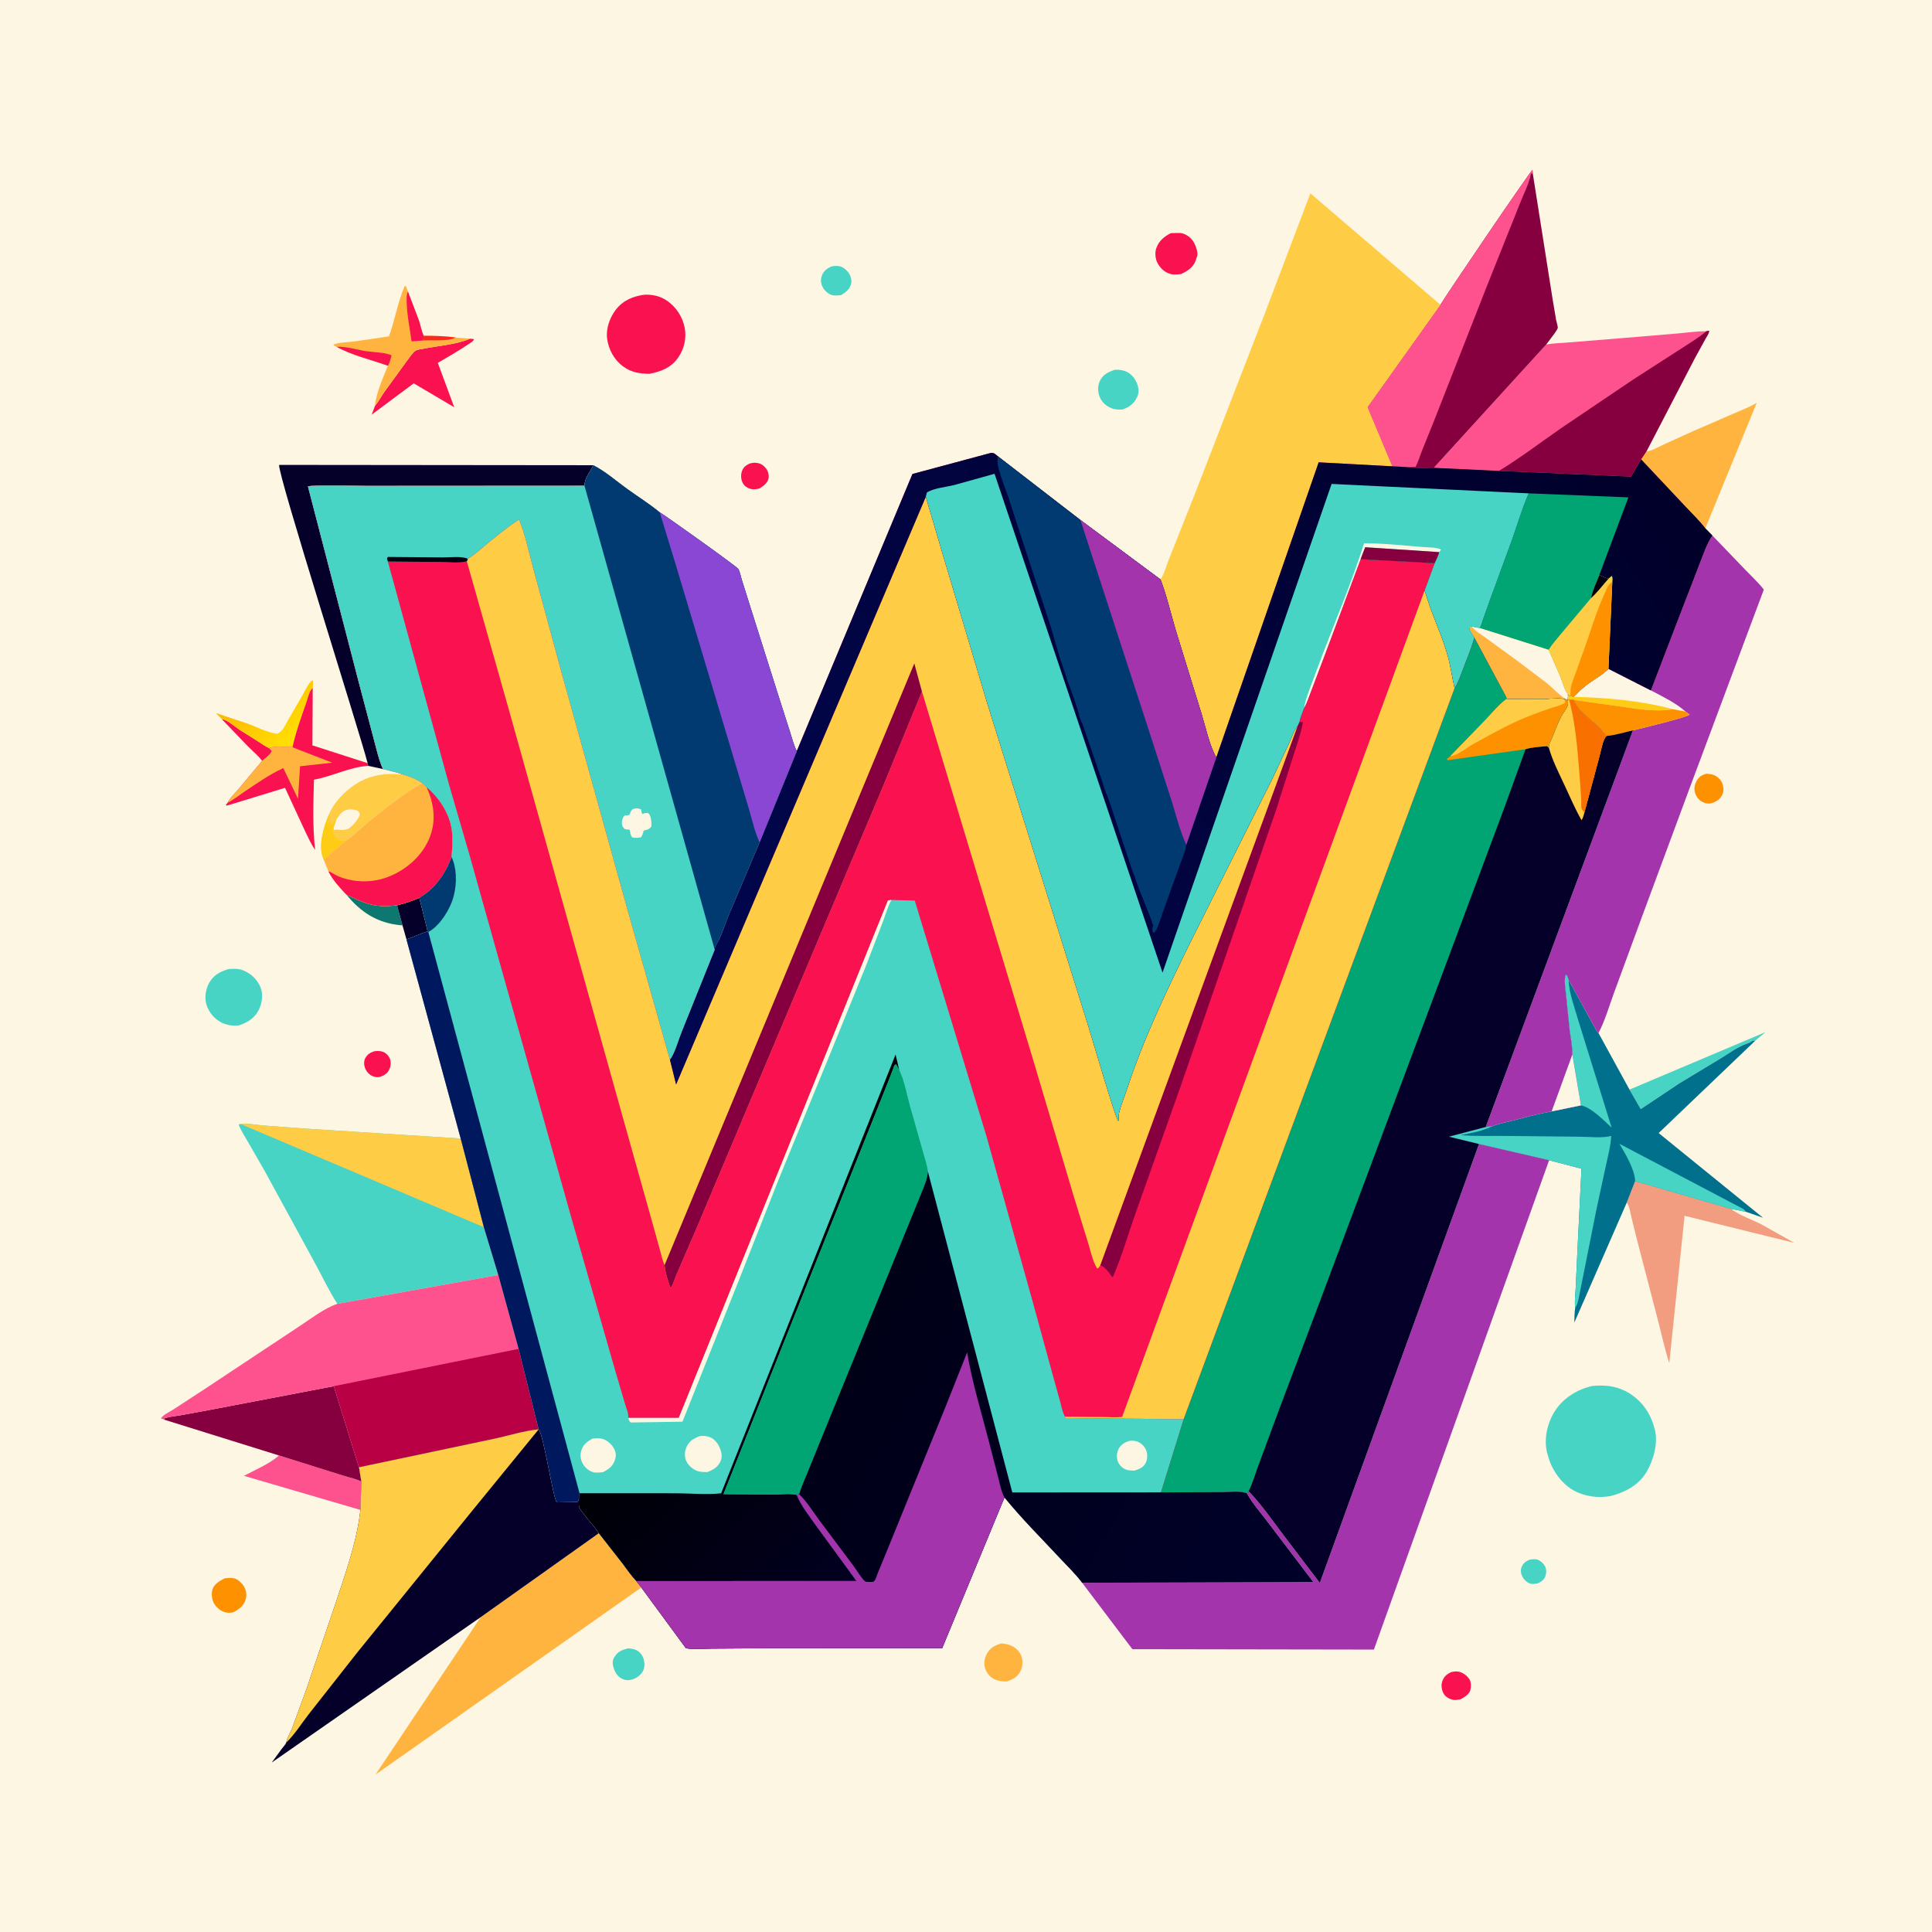
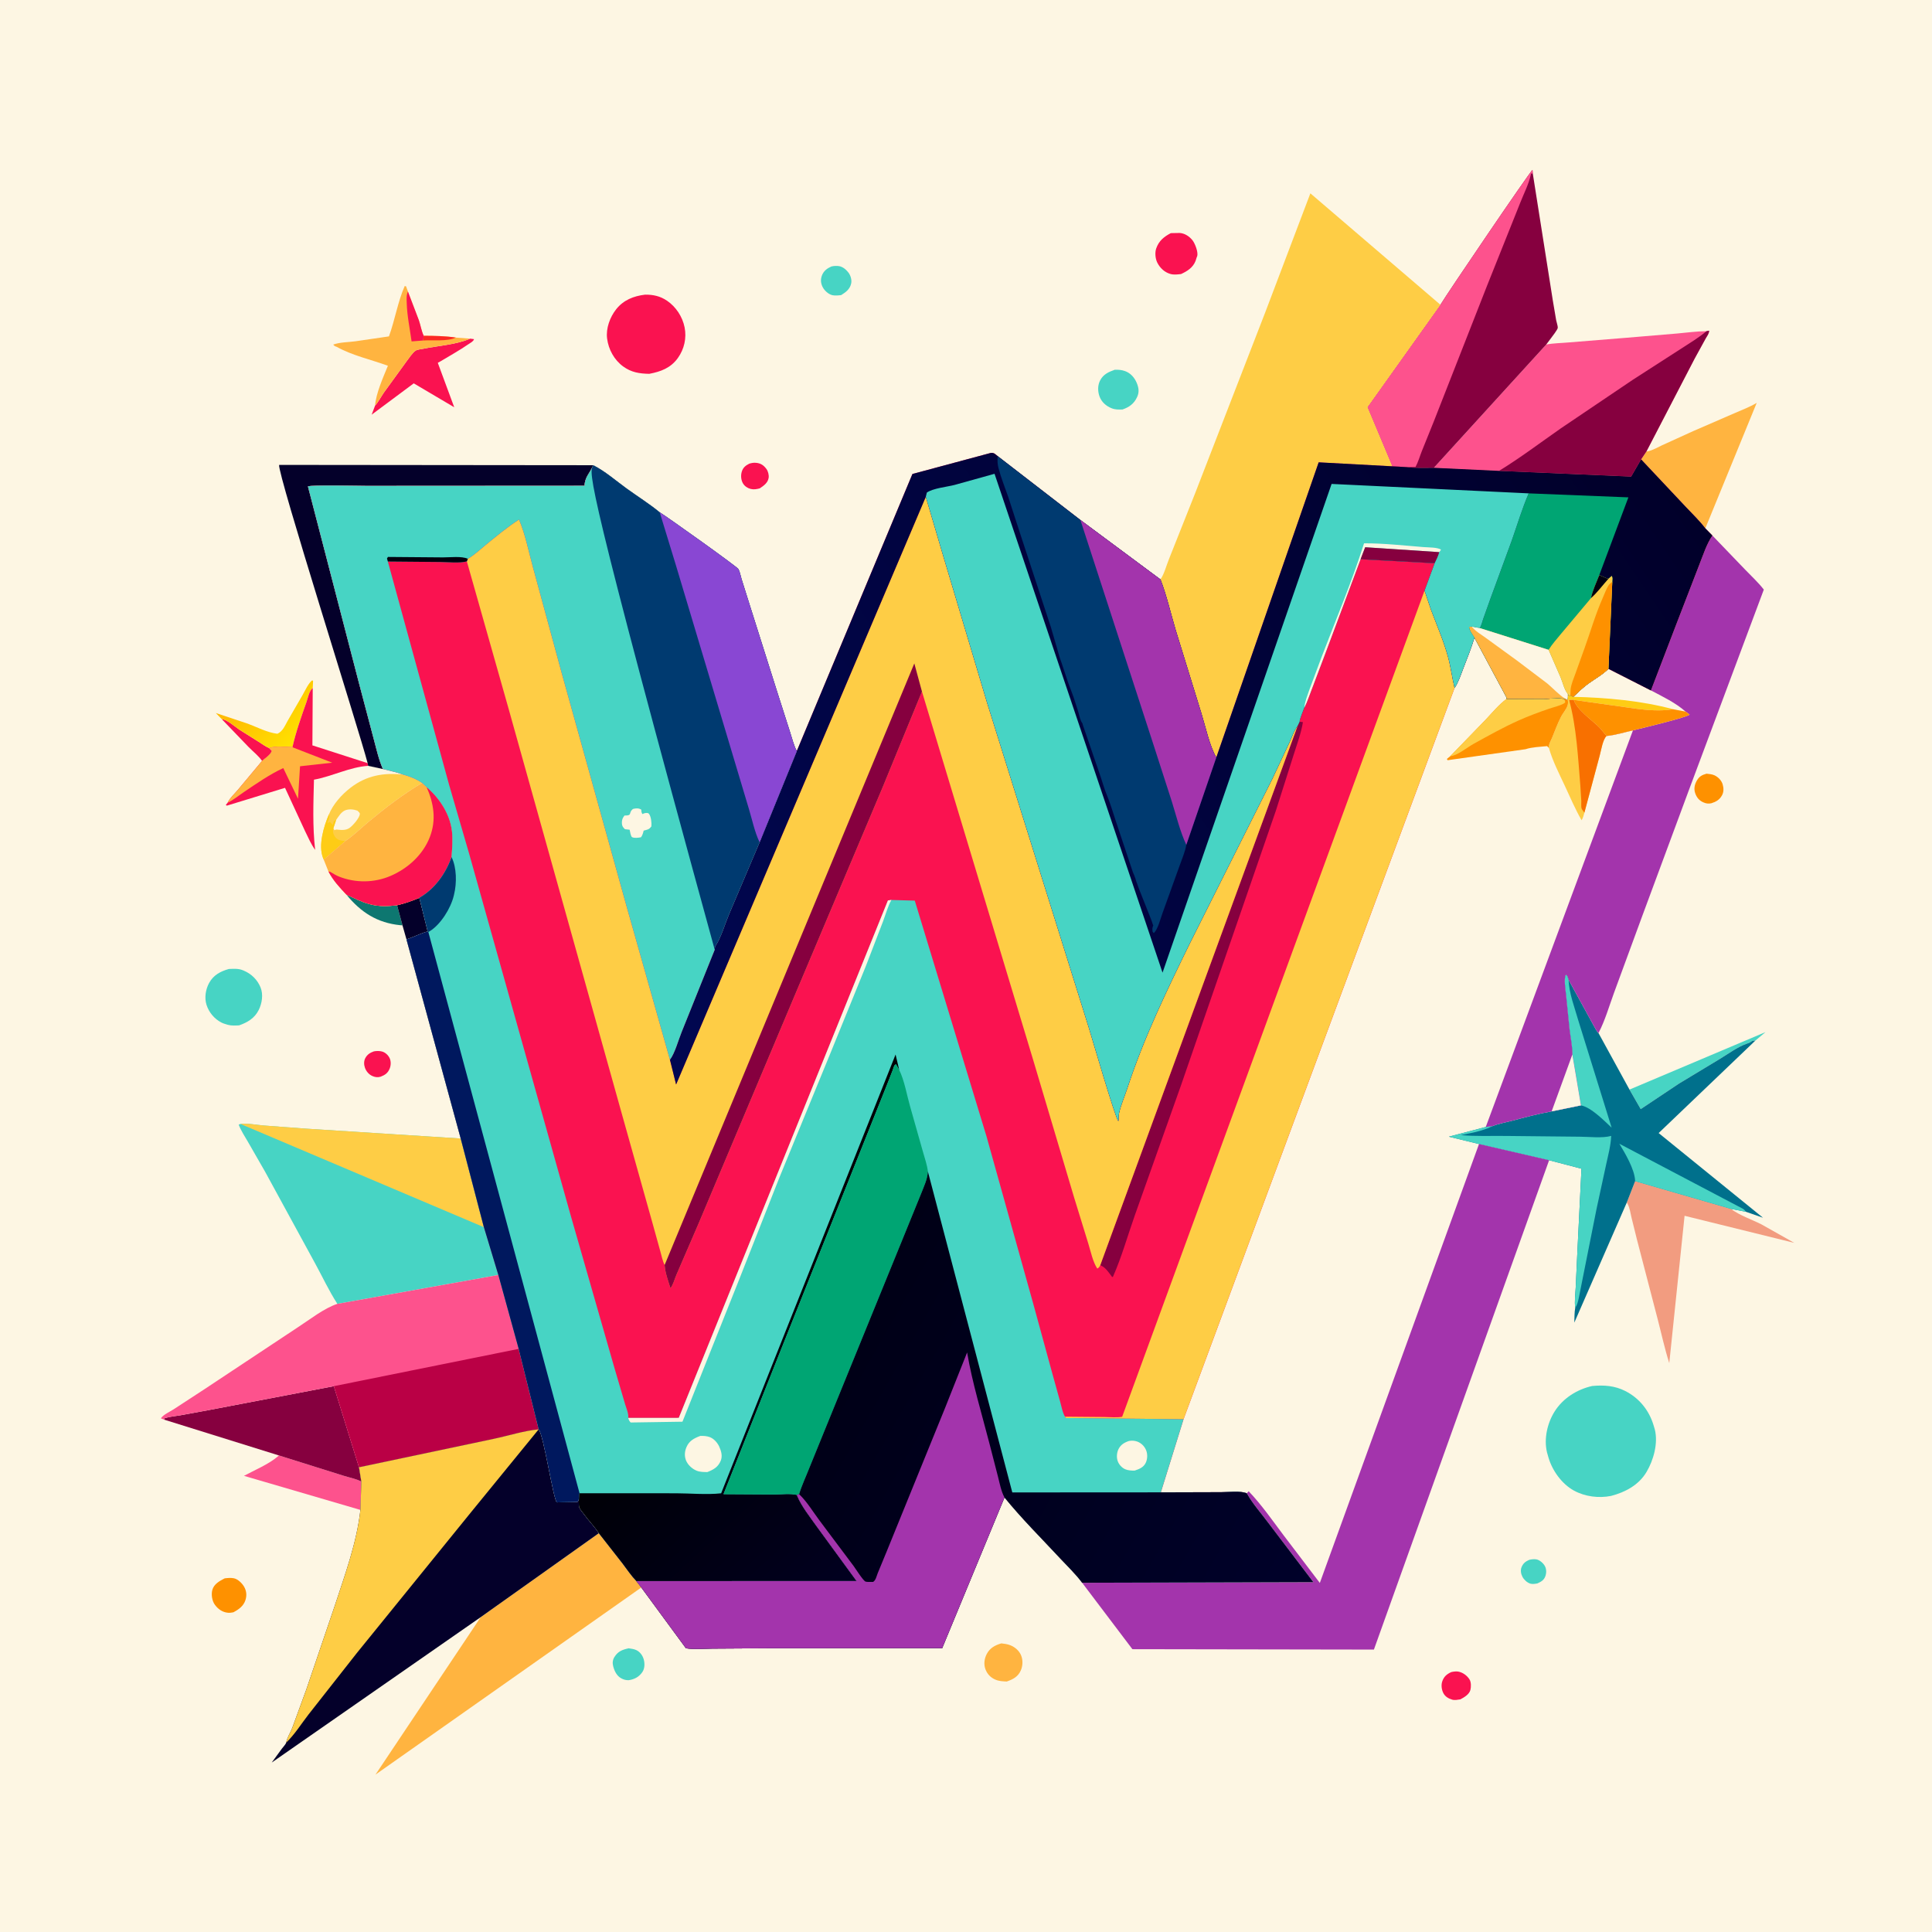
<svg xmlns="http://www.w3.org/2000/svg" version="1.1" style="display: block;" viewBox="0 0 2048 2048" width="1024" height="1024">
  <defs>
    <linearGradient id="Gradient1" gradientUnits="userSpaceOnUse" x1="275.983" y1="735.273" x2="315.704" y2="782.524">
      <stop class="stop0" offset="0" stop-opacity="1" stop-color="rgb(255,188,1)" />
      <stop class="stop1" offset="1" stop-opacity="1" stop-color="rgb(255,225,1)" />
    </linearGradient>
    <linearGradient id="Gradient2" gradientUnits="userSpaceOnUse" x1="1691.37" y1="390.227" x2="674.838" y2="1078.18">
      <stop class="stop0" offset="0" stop-opacity="1" stop-color="rgb(1,0,42)" />
      <stop class="stop1" offset="1" stop-opacity="1" stop-color="rgb(1,7,81)" />
    </linearGradient>
    <linearGradient id="Gradient3" gradientUnits="userSpaceOnUse" x1="670.143" y1="1534.02" x2="846.738" y2="1725.02">
      <stop class="stop0" offset="0" stop-opacity="1" stop-color="rgb(0,0,6)" />
      <stop class="stop1" offset="1" stop-opacity="1" stop-color="rgb(1,0,32)" />
    </linearGradient>
    <linearGradient id="Gradient4" gradientUnits="userSpaceOnUse" x1="883.847" y1="1424.38" x2="1371.76" y2="1703.41">
      <stop class="stop0" offset="0" stop-opacity="1" stop-color="rgb(0,0,22)" />
      <stop class="stop1" offset="1" stop-opacity="1" stop-color="rgb(0,1,42)" />
    </linearGradient>
  </defs>
  <path transform="translate(0,0)" fill="rgb(253,246,227)" d="M -0 -0 L 2048 0 L 2048 2048 L -0 2048 L -0 -0 z" />
  <path transform="translate(0,0)" fill="rgb(250,18,80)" d="M 235.097 762.33 C 240.254 762.487 249.081 770.265 253.543 773.338 L 274.174 786.329 C 277.721 788.501 281.463 791.398 285.288 792.985 L 288.059 796 C 286.965 800.021 280.992 803.773 277.795 806.583 C 274.14 801.257 268.334 796.752 263.763 792.128 L 235.097 762.33 z" />
  <path transform="translate(0,0)" fill="rgb(71,212,196)" d="M 1621.04 1653.5 C 1623.38 1652.92 1626.09 1652.6 1628.5 1652.98 C 1632.14 1653.57 1636.1 1657.11 1637.75 1660.32 C 1639.44 1663.59 1639.35 1667.85 1638.01 1671.23 C 1636.42 1675.24 1633.42 1676.8 1629.68 1678.5 C 1627.44 1678.94 1624.37 1679.39 1622.17 1678.71 C 1618.82 1677.69 1615.48 1674.55 1613.87 1671.5 C 1612.29 1668.52 1611.58 1664.69 1612.83 1661.48 C 1614.45 1657.29 1617.04 1655.25 1621.04 1653.5 z" />
  <path transform="translate(0,0)" fill="rgb(250,18,80)" d="M 396.304 1114.5 C 399.061 1113.97 402.252 1113.9 404.988 1114.65 C 408.41 1115.6 411.393 1118.38 412.95 1121.53 C 414.594 1124.85 414.464 1129.22 413.122 1132.63 C 411.213 1137.47 408.201 1139.53 403.5 1141.34 C 400.451 1142.25 397.858 1141.94 394.942 1140.72 C 391.095 1139.11 388.194 1135.71 386.829 1131.81 C 385.684 1128.53 385.604 1124.67 387.284 1121.57 C 389.33 1117.78 392.367 1115.88 396.304 1114.5 z" />
  <path transform="translate(0,0)" fill="rgb(250,18,80)" d="M 794.275 491.5 C 796.726 490.8 798.689 490.378 801.257 490.59 C 806.309 491.008 809.487 493.104 812.5 497.209 C 814.215 499.544 815.265 503.716 814.782 506.61 C 813.888 511.966 809.581 514.829 805.413 517.671 C 802.134 518.534 799.202 519.114 795.833 518.315 C 792.556 517.539 789.375 515.415 787.631 512.503 C 785.512 508.962 785.113 504.143 786.249 500.216 C 787.546 495.733 790.253 493.524 794.275 491.5 z" />
  <path transform="translate(0,0)" fill="rgb(13,119,112)" d="M 367.22 948.381 C 375.128 951.916 382.599 955.889 391 958.164 L 392.874 958.681 C 402.263 961.163 411.337 960.701 420.896 959.623 L 426.651 980.897 L 424.317 980.75 C 399.847 978.307 382.606 967.132 367.22 948.381 z" />
  <path transform="translate(0,0)" fill="rgb(250,18,80)" d="M 1538.34 1772.5 C 1540.51 1771.98 1543.39 1771.57 1545.6 1771.92 C 1550.51 1772.72 1555.17 1776.13 1557.77 1780.31 C 1559.53 1783.13 1559.49 1788.19 1558.7 1791.37 C 1557.49 1796.14 1552.07 1799.26 1548.06 1801.39 C 1545.39 1801.79 1542.06 1802.5 1539.43 1801.71 C 1535.57 1800.56 1532.13 1798.65 1530.14 1795 C 1528.18 1791.39 1527.5 1786.38 1528.81 1782.47 C 1530.54 1777.32 1533.54 1774.73 1538.34 1772.5 z" />
  <path transform="translate(0,0)" fill="rgb(254,145,0)" d="M 1809.01 820.15 C 1811.79 820.457 1814.86 820.682 1817.42 821.864 C 1821.26 823.638 1824.86 827.282 1826.07 831.388 C 1827.24 835.334 1827.39 839.49 1825.34 843.168 C 1822.74 847.849 1818.99 849.962 1814.04 851.5 C 1810.96 852.126 1808.61 851.825 1805.76 850.595 C 1801.2 848.624 1798.51 845.372 1796.94 840.692 C 1795.4 836.116 1796.31 831.711 1798.65 827.591 C 1801.21 823.071 1804.13 821.484 1809.01 820.15 z" />
  <path transform="translate(0,0)" fill="rgb(71,212,196)" d="M 881.243 282.5 C 883.923 281.857 886.757 281.673 889.5 282.12 C 893.469 282.767 897.181 285.977 899.5 289.11 C 901.688 292.066 903.074 296.687 902.309 300.338 C 901.015 306.512 896.756 309.663 891.691 312.808 C 888.857 313.174 885.323 313.525 882.5 312.946 C 878.398 312.104 874.059 308.129 872.158 304.528 C 869.954 300.354 869.643 296.164 871.374 291.763 C 873.197 287.132 876.857 284.452 881.243 282.5 z" />
  <path transform="translate(0,0)" fill="rgb(71,212,196)" d="M 666.37 1747.27 C 669.04 1747.63 671.958 1747.99 674.421 1749.13 C 678.405 1750.97 681.207 1754.84 682.384 1759 C 683.598 1763.3 683.508 1768.73 680.903 1772.5 C 677.337 1777.67 672.549 1780.12 666.5 1781.08 C 663.482 1781.15 660.918 1780.45 658.295 1778.96 C 653.716 1776.35 651.289 1771.28 650.009 1766.35 C 649.111 1762.89 649.36 1759.62 651.287 1756.54 C 655.109 1750.43 659.704 1748.73 666.37 1747.27 z" />
  <path transform="translate(0,0)" fill="rgb(4,0,42)" d="M 420.896 959.623 C 429.229 957.636 436.662 955.016 444.548 951.724 L 453.401 987.393 C 445.455 989.584 438.619 993.39 430.878 995.795 L 426.651 980.897 L 420.896 959.623 z" />
  <path transform="translate(0,0)" fill="rgb(254,145,0)" d="M 238.146 1673.13 C 241.32 1672.72 244.844 1672.4 248 1673.06 C 252.194 1673.94 256.514 1678.23 258.623 1681.77 C 261.316 1686.28 261.781 1691.2 260.172 1696.19 C 258.12 1702.56 252.975 1706.15 247.345 1709.11 C 245.415 1709.45 243.629 1709.76 241.663 1709.58 C 235.843 1709.07 231.151 1705.76 227.756 1701.09 C 224.774 1697 223.782 1690.35 225.051 1685.5 C 226.713 1679.15 232.78 1675.89 238.146 1673.13 z" />
  <path transform="translate(0,0)" fill="rgb(255,180,64)" d="M 1061.45 1742.05 C 1064.63 1742.41 1067.81 1742.79 1070.81 1743.96 C 1076.01 1745.98 1080.62 1749.96 1082.61 1755.27 C 1084.45 1760.16 1084.17 1766.12 1082.03 1770.87 C 1079.04 1777.51 1073.75 1780.19 1067.22 1782.47 C 1063.15 1782.31 1059.04 1782.14 1055.24 1780.52 C 1050.07 1778.3 1046.53 1774.64 1044.57 1769.37 C 1042.63 1764.14 1043.44 1758.13 1046.02 1753.25 C 1049.39 1746.87 1054.77 1744.01 1061.45 1742.05 z" />
  <path transform="translate(0,0)" fill="rgb(71,212,196)" d="M 1181.61 391.984 C 1185.52 391.799 1189.08 392.093 1192.79 393.445 C 1198.52 395.534 1202.7 400.408 1205 405.923 C 1207.16 411.097 1207.8 415.751 1205.36 420.953 C 1202.05 428.04 1197.12 431.559 1189.92 434.072 C 1185.69 434.179 1182.23 434.338 1178.25 432.727 C 1172.5 430.405 1167.67 426.167 1165.53 420.226 C 1163.54 414.686 1163.49 408.385 1166.26 403.099 C 1169.56 396.786 1175.22 394.237 1181.61 391.984 z" />
  <path transform="translate(0,0)" fill="url(#Gradient1)" d="M 235.097 762.33 L 228.754 755.81 L 262.5 767.069 C 272.819 770.891 282.969 776.451 294 777.84 C 299.718 775.366 302 769.27 304.971 764.027 L 320.87 736.55 C 323.541 731.855 326.786 724.457 331 721.083 L 331.872 722 L 331.51 729.41 C 327.898 731.918 326.39 739.892 324.842 744.283 C 319.253 760.142 313.727 775.586 310.007 792.04 C 302.324 791.837 292.446 790.25 285.288 792.985 C 281.463 791.398 277.721 788.501 274.174 786.329 L 253.543 773.338 C 249.081 770.265 240.254 762.487 235.097 762.33 z" />
  <path transform="translate(0,0)" fill="rgb(250,18,80)" d="M 1241.14 247.122 L 1250.5 246.95 C 1255.88 247.292 1260.85 250.584 1264.12 254.739 C 1266.73 258.058 1270.25 267.102 1269.14 271.384 L 1268.53 272.864 L 1267.34 276.612 C 1264.51 283.742 1258.66 287.385 1252.02 290.483 C 1248.22 290.927 1244.41 291.466 1240.67 290.407 C 1234.46 288.65 1229.65 284.103 1226.79 278.42 C 1224.68 274.252 1224.08 267.738 1225.66 263.272 C 1228.52 255.218 1233.86 250.924 1241.14 247.122 z" />
  <path transform="translate(0,0)" fill="rgb(71,212,196)" d="M 1727.32 1155 L 1871.49 1094.08 L 1860.73 1103.1 C 1858.49 1103.24 1857.92 1102.93 1856.09 1104.33 C 1854.62 1105.44 1853.42 1105.74 1851.7 1106.33 C 1842 1109.67 1831.84 1117.25 1823.04 1122.54 L 1780.04 1148.5 L 1739.24 1175.72 L 1727.32 1155 z" />
  <path transform="translate(0,0)" fill="rgb(250,18,80)" d="M 498.353 358.982 L 502.5 359.51 C 501.703 362.002 499.121 363.12 496.997 364.582 C 486.904 371.528 475.958 377.611 465.43 383.909 C 464.994 384.17 464.362 384.244 464.121 384.691 C 464.121 384.691 464.862 386.718 464.989 387.064 L 481.505 431.703 L 438.585 406.363 L 393.978 439.567 L 397.578 430.008 C 401.212 425.959 403.921 420.513 407.041 416.02 L 430.897 383.129 C 433.266 380.031 437.337 373.782 440.589 371.691 C 442.412 370.518 446.376 370.17 448.547 369.73 C 464.137 366.57 482.462 365.451 497.057 359.528 L 498.353 358.982 z" />
  <path transform="translate(0,0)" fill="rgb(71,212,196)" d="M 242.59 1027.16 C 247.529 1026.99 252.516 1026.55 257.207 1028.41 L 258.5 1028.96 C 266.569 1032.35 272.959 1038.67 276.243 1046.83 C 279.21 1054.2 277.773 1063.47 274.346 1070.45 C 269.989 1079.32 262.373 1083.83 253.417 1086.95 C 249.53 1087.09 245.497 1087.43 241.707 1086.39 L 240.5 1086.03 C 238.436 1085.44 236.413 1084.84 234.5 1083.83 C 227.154 1079.95 221.42 1073.1 218.913 1065.16 C 216.546 1057.66 217.959 1048.82 221.655 1042.02 C 226.231 1033.6 233.771 1029.63 242.59 1027.16 z" />
  <path transform="translate(0,0)" fill="rgb(253,82,141)" d="M 295.667 1542.83 L 363.561 1564.15 C 369.348 1566.05 378.029 1567.66 383.046 1570.61 L 382.057 1600.57 L 258.615 1564.44 C 269.736 1558.48 284.869 1552.12 294.342 1544.01 L 295.667 1542.83 z" />
  <path transform="translate(0,0)" fill="rgb(255,180,64)" d="M 356.824 367.605 C 354.747 366.97 354.608 366.795 353.23 365.264 C 360.848 362.624 368.767 362.862 376.664 361.795 L 412.297 356.585 C 418.604 339.315 421.666 319.812 429.005 303.191 L 430.448 303.535 L 432.433 309.094 L 444.012 339.5 C 445.843 344.738 446.766 351.068 449.176 355.956 C 460.433 356 472.064 356.155 483.21 357.859 L 498.353 358.982 L 497.057 359.528 C 482.462 365.451 464.137 366.57 448.547 369.73 C 446.376 370.17 442.412 370.518 440.589 371.691 C 437.337 373.782 433.266 380.031 430.897 383.129 L 407.041 416.02 C 403.921 420.513 401.212 425.959 397.578 430.008 C 398.612 416.722 406.182 400.014 411.192 387.724 C 393.318 381.139 373.518 376.938 356.824 367.605 z" />
  <path transform="translate(0,0)" fill="rgb(252,40,36)" d="M 449.176 355.956 C 460.433 356 472.064 356.155 483.21 357.859 C 474.294 362.16 458.641 360.247 448.508 360.951 L 449.176 355.956 z" />
-   <path transform="translate(0,0)" fill="rgb(250,18,80)" d="M 356.824 367.605 C 366.722 367.011 378.36 370.784 388.25 372.29 C 396.072 373.481 408.129 373.484 415.109 376.637 C 414.087 380.387 413.335 384.439 411.192 387.724 C 393.318 381.139 373.518 376.938 356.824 367.605 z" />
  <path transform="translate(0,0)" fill="rgb(250,18,80)" d="M 432.433 309.094 L 444.012 339.5 C 445.843 344.738 446.766 351.068 449.176 355.956 L 448.508 360.951 L 436.293 361.913 C 434.488 348.481 431.513 334.779 431.161 321.228 C 431.053 317.09 430.625 312.909 432.433 309.094 z" />
  <path transform="translate(0,0)" fill="rgb(254,205,69)" d="M 348.654 863.293 C 353.349 852.137 362.023 842.477 371.5 835.102 C 388.18 822.122 406.726 818.829 427.173 821.098 C 434.184 822.972 441.416 825.83 447.432 829.944 C 427.304 841.919 408.609 856.255 390.593 871.215 C 382.421 878.001 374.847 885.599 366.02 891.564 L 343.122 911.152 L 342.449 909.558 C 337.179 896.024 343.177 876.094 348.654 863.293 z" />
  <path transform="translate(0,0)" fill="rgb(253,246,227)" d="M 356.301 869.234 C 358.615 865.811 361.52 861.045 365.382 859.227 C 369.519 857.28 374.657 857.858 378.829 859.295 C 379.714 860.22 381.465 861.384 381.432 862.745 C 381.332 866.921 373.935 875.24 370.5 877.66 C 366.778 880.283 361.999 879.922 357.748 879.444 C 356.349 879.287 355.769 879.39 354.537 880.05 L 353.376 877.983 L 356.301 869.234 z" />
  <path transform="translate(0,0)" fill="rgb(254,204,21)" d="M 348.654 863.293 C 350.098 866.78 348.317 869.112 347 872.5 C 348.761 871.802 347.868 872.239 349.656 871.142 L 350.376 871.98 C 351.207 872.919 352.048 873.693 353 874.5 L 353.203 873.099 C 353.54 871.086 353.325 871.861 354.25 870.005 L 356.301 869.234 L 353.376 877.983 C 352.634 880.918 352.962 883.735 354.668 886.358 C 356.679 889.449 358.937 890.577 362.5 891.133 L 366.02 891.564 L 343.122 911.152 L 342.449 909.558 C 337.179 896.024 343.177 876.094 348.654 863.293 z" />
  <path transform="translate(0,0)" fill="rgb(250,18,80)" d="M 683.769 312.355 C 692.395 312.238 699.829 313.866 707.062 318.771 C 716.55 325.205 723.473 335.782 725.708 347.012 C 727.967 358.359 725.333 370.029 718.591 379.468 C 711.056 390.02 700.584 393.933 688.283 396.268 C 677.898 396.063 669.291 394.803 660.633 388.5 C 651.069 381.539 645.04 370.494 643.552 358.837 C 642.18 348.082 646.575 336.167 653.168 327.831 C 660.911 318.041 671.692 313.79 683.769 312.355 z" />
  <path transform="translate(0,0)" fill="rgb(250,18,80)" d="M 310.007 792.04 C 313.727 775.586 319.253 760.142 324.842 744.283 C 326.39 739.892 327.898 731.918 331.51 729.41 L 331.156 790.118 L 389.708 808.975 L 390.278 811.832 C 370.876 813.019 352.017 823.034 332.811 826.482 C 332.208 851.518 331.22 875.958 334.07 900.907 C 329.694 894.82 326.645 887.697 323.362 880.982 L 302.137 835.139 L 240.5 854.024 L 239.365 853.261 L 241.291 850.904 C 243.643 845.855 248.698 841.435 252.257 837.156 L 277.795 806.583 C 280.992 803.773 286.965 800.021 288.059 796 L 285.288 792.985 C 292.446 790.25 302.324 791.837 310.007 792.04 z" />
  <path transform="translate(0,0)" fill="rgb(255,180,64)" d="M 310.007 792.04 L 311.729 792.783 L 352.152 808.473 L 318.053 812.275 L 315.902 846.72 L 300.286 814.195 C 285.53 821.05 272.034 830.533 258.564 839.605 C 252.99 843.359 247.368 848.065 241.291 850.904 C 243.643 845.855 248.698 841.435 252.257 837.156 L 277.795 806.583 C 280.992 803.773 286.965 800.021 288.059 796 L 285.288 792.985 C 292.446 790.25 302.324 791.837 310.007 792.04 z" />
  <path transform="translate(0,0)" fill="rgb(255,180,64)" d="M 1745.25 478.588 L 1746.69 478.372 C 1751.7 477.51 1757.36 474.061 1762 471.944 L 1795 456.924 L 1839 437.849 C 1846.7 434.483 1854.97 431.371 1862.19 427.063 L 1807.71 560.059 C 1801.7 552.094 1793.92 544.699 1787.07 537.388 L 1739.65 486.954 L 1745.25 478.588 z" />
  <path transform="translate(0,0)" fill="rgb(242,156,128)" d="M 1733.3 1252.07 L 1834.85 1281.45 C 1844.21 1288.45 1856.53 1292.55 1867 1297.78 L 1902.09 1317.52 L 1785.72 1288.79 L 1769.5 1444.95 C 1764.68 1429.96 1761.35 1414.32 1757.38 1399.07 L 1735.43 1314.77 L 1729.41 1290.48 C 1728.35 1285.93 1727.62 1280.46 1725.41 1276.34 L 1724.48 1274.68 L 1733.3 1252.07 z" />
  <path transform="translate(0,0)" fill="rgb(134,0,63)" d="M 353.878 1469.41 L 380.567 1555.37 L 383.046 1570.61 C 378.029 1567.66 369.348 1566.05 363.561 1564.15 L 295.667 1542.83 L 173.923 1504.86 L 174.77 1503.27 C 180.122 1501.65 185.584 1501.25 191.071 1500.3 L 221.099 1494.79 L 353.878 1469.41 z" />
  <path transform="translate(0,0)" fill="rgb(71,212,196)" d="M 1687.78 1469.2 C 1700.08 1468.06 1711.64 1468.83 1722.81 1474.5 C 1737.68 1482.05 1748.08 1494.95 1752.87 1510.89 L 1753.35 1512.5 L 1754.21 1515.41 C 1757.8 1529.93 1752.85 1547.72 1745.4 1560.33 C 1737.2 1574.2 1722.89 1581.81 1707.8 1585.73 C 1694.67 1588.33 1680.2 1586.53 1668.41 1580.07 C 1655.51 1572.99 1645.43 1558.83 1641.38 1544.87 L 1640.86 1543 L 1639.87 1539.55 C 1636.43 1525.12 1640.21 1508.48 1648.05 1496.09 C 1656.95 1482.04 1671.78 1472.83 1687.78 1469.2 z" />
  <path transform="translate(0,0)" fill="rgb(255,180,64)" d="M 447.432 829.944 L 452.242 834.352 C 465.783 845.898 477.081 862.982 479.086 881 C 480.115 890.244 479.318 899.33 478.669 908.572 C 472.284 926.314 461.099 942.107 444.548 951.724 C 436.662 955.016 429.229 957.636 420.896 959.623 C 411.337 960.701 402.263 961.163 392.874 958.681 L 391 958.164 C 382.599 955.889 375.128 951.916 367.22 948.381 C 360.086 940.902 352.93 933.12 348.189 923.859 L 343.122 911.152 L 366.02 891.564 C 374.847 885.599 382.421 878.001 390.593 871.215 C 408.609 856.255 427.304 841.919 447.432 829.944 z" />
  <path transform="translate(0,0)" fill="rgb(250,18,80)" d="M 452.242 834.352 C 465.783 845.898 477.081 862.982 479.086 881 C 480.115 890.244 479.318 899.33 478.669 908.572 C 472.284 926.314 461.099 942.107 444.548 951.724 C 436.662 955.016 429.229 957.636 420.896 959.623 C 411.337 960.701 402.263 961.163 392.874 958.681 L 391 958.164 C 382.599 955.889 375.128 951.916 367.22 948.381 C 360.086 940.902 352.93 933.12 348.189 923.859 C 350.199 924.143 349.503 923.836 351.144 924.823 C 353.897 926.48 356.43 928.043 359.436 929.236 C 376.844 936.143 396.77 935.912 414.005 928.507 C 432.316 920.641 448.222 906.26 455.564 887.497 C 462.703 869.253 459.855 851.698 452.242 834.352 z" />
  <path transform="translate(0,0)" fill="rgb(4,0,42)" d="M 389.708 808.975 C 381.008 775.299 293.876 501.508 295.884 492.815 L 628.837 493.15 L 628.311 494.344 C 624.79 502.042 620.092 505.683 619.575 514.916 L 388.297 515.049 C 381.132 515.053 329.455 513.832 326.442 515.644 L 380.597 724.348 L 396.193 783.419 C 399.033 793.845 401.489 805.378 405.912 815.215 L 390.278 811.832 L 389.708 808.975 z" />
  <path transform="translate(0,0)" fill="rgb(255,180,64)" d="M 634.776 1625.27 L 659.778 1657.21 C 664.518 1663.47 669.109 1670.36 674.548 1676.01 L 679.814 1682.81 L 398.034 1881.15 L 509.58 1714.24 L 634.776 1625.27 z" />
  <path transform="translate(0,0)" fill="rgb(0,112,140)" d="M 1666.75 1117.86 C 1666.91 1109.36 1664.85 1099.77 1663.81 1091.29 L 1660.02 1054.04 C 1659.53 1049.12 1657.44 1036.79 1660 1033.15 C 1661.89 1034.41 1662.09 1036.63 1662.81 1038.74 L 1688.92 1086.36 C 1690.06 1088.24 1692.82 1093.94 1694.47 1095.06 L 1727.32 1155 L 1739.24 1175.72 L 1780.04 1148.5 L 1823.04 1122.54 C 1831.84 1117.25 1842 1109.67 1851.7 1106.33 C 1853.42 1105.74 1854.62 1105.44 1856.09 1104.33 C 1857.92 1102.93 1858.49 1103.24 1860.73 1103.1 L 1758.23 1201.09 L 1868.85 1290.85 L 1850.76 1284.54 L 1834.85 1281.45 L 1733.3 1252.07 L 1724.48 1274.68 L 1668.84 1402.02 C 1669.06 1396.88 1668.85 1391.28 1669.82 1386.24 C 1668.83 1379.62 1669.99 1371.78 1670.3 1365.06 L 1671.99 1328.97 L 1676.43 1238.88 L 1642.12 1229.89 L 1567.8 1212.72 L 1535.86 1204.93 L 1574.96 1194.65 L 1582.36 1193.68 C 1588.45 1191.1 1595.9 1189.89 1602.31 1188.19 C 1616.51 1184.44 1630.34 1180.71 1644.81 1178.1 L 1675.86 1171.74 L 1666.75 1117.86 z" />
  <path transform="translate(0,0)" fill="rgb(71,212,196)" d="M 1666.75 1117.86 C 1666.91 1109.36 1664.85 1099.77 1663.81 1091.29 L 1660.02 1054.04 C 1659.53 1049.12 1657.44 1036.79 1660 1033.15 C 1661.89 1034.41 1662.09 1036.63 1662.81 1038.74 C 1663.18 1052.83 1669.28 1068.23 1673.11 1081.85 L 1708.41 1195.4 C 1700.29 1187.84 1686.74 1173.84 1675.86 1171.74 L 1666.75 1117.86 z" />
  <path transform="translate(0,0)" fill="rgb(71,212,196)" d="M 1733.3 1252.07 L 1733.26 1251.08 C 1732.46 1238.98 1722.84 1222.85 1716.6 1212.43 L 1846.78 1280.93 C 1848.76 1281.86 1849.48 1282.84 1850.76 1284.54 L 1834.85 1281.45 L 1733.3 1252.07 z" />
  <path transform="translate(0,0)" fill="rgb(71,212,196)" d="M 1574.96 1194.65 L 1582.36 1193.68 L 1581.51 1194.1 C 1575.25 1197.1 1566.39 1199.69 1559.5 1201.02 L 1548.44 1203.23 C 1564.71 1204.82 1581.41 1203.87 1597.76 1204.16 L 1674.63 1204.95 C 1684.64 1204.98 1698.46 1206.73 1707.92 1204.1 C 1707.53 1214.23 1704.76 1224.34 1702.62 1234.23 L 1692.4 1281.5 L 1673.65 1375.58 C 1672.78 1379.29 1672.11 1383.12 1669.82 1386.24 C 1668.83 1379.62 1669.99 1371.78 1670.3 1365.06 L 1671.99 1328.97 L 1676.43 1238.88 L 1642.12 1229.89 L 1567.8 1212.72 L 1535.86 1204.93 L 1574.96 1194.65 z" />
  <path transform="translate(0,0)" fill="rgb(253,82,141)" d="M 1808.89 351.093 L 1811.67 350.5 C 1811.83 353.391 1809.54 356.201 1808.16 358.632 L 1796.42 380.025 L 1745.25 478.588 L 1739.65 486.954 L 1729.1 505.201 L 1589.03 499.145 L 1519.93 495.888 L 1639.06 365.224 C 1646.68 363.728 1655.34 363.706 1663.13 362.977 L 1725.03 357.968 L 1777.95 353.517 C 1788.24 352.597 1798.55 351.136 1808.89 351.093 z" />
  <path transform="translate(0,0)" fill="rgb(134,0,63)" d="M 1808.89 351.093 L 1811.67 350.5 C 1811.83 353.391 1809.54 356.201 1808.16 358.632 L 1796.42 380.025 L 1745.25 478.588 L 1739.65 486.954 L 1729.1 505.201 L 1589.03 499.145 C 1611.58 485.376 1632.89 469.177 1654.57 454.061 L 1730.87 402.562 L 1782.25 369.482 C 1791.21 363.662 1800.74 357.981 1808.89 351.093 z" />
  <path transform="translate(0,0)" fill="rgb(134,0,63)" d="M 1526.9 323.061 C 1533.99 311.122 1622.07 181.48 1624.5 180.108 L 1624.83 184.022 L 1646.07 318.656 L 1649.61 339.5 C 1649.97 341.414 1651.5 345.841 1651.3 347.518 C 1651.05 349.621 1645.26 356.87 1643.8 358.908 L 1639.06 365.224 L 1519.93 495.888 C 1510.24 495.781 1500.46 496.453 1490.87 495.125 L 1475.81 494.311 L 1449.54 431.631 L 1526.9 323.061 z" />
  <path transform="translate(0,0)" fill="rgb(253,82,141)" d="M 1526.9 323.061 C 1533.99 311.122 1622.07 181.48 1624.5 180.108 L 1624.83 184.022 L 1622.94 184 L 1622.63 185.52 C 1620.51 195.284 1615.02 205.896 1611.37 215.291 L 1576.51 302.442 L 1519.71 447.212 L 1507.12 478.412 C 1504.95 483.884 1503.34 489.865 1500.5 495.016 L 1490.87 495.125 L 1475.81 494.311 L 1449.54 431.631 L 1526.9 323.061 z" />
  <path transform="translate(0,0)" fill="rgb(71,212,196)" d="M 254.934 1191.43 C 262.949 1190.57 271.564 1192.42 279.597 1193.08 L 323.753 1196.38 L 488.382 1206.88 L 512.93 1300.85 L 528.247 1351.53 L 357.623 1382.13 C 348.744 1368.44 341.761 1353.31 333.903 1339 L 280.977 1242 L 262.71 1210.2 C 259.379 1204.43 255.322 1198.38 253.019 1192.15 L 254.934 1191.43 z" />
  <path transform="translate(0,0)" fill="rgb(254,205,69)" d="M 254.934 1191.43 C 262.949 1190.57 271.564 1192.42 279.597 1193.08 L 323.753 1196.38 L 488.382 1206.88 L 512.93 1300.85 L 254.934 1191.43 z" />
  <path transform="translate(0,0)" fill="rgb(253,82,141)" d="M 357.623 1382.13 L 528.247 1351.53 L 549.805 1429.87 L 571.014 1515.16 C 555.276 1516.65 538.772 1522 523.272 1525.25 L 380.567 1555.37 L 353.878 1469.41 L 221.099 1494.79 L 191.071 1500.3 C 185.584 1501.25 180.122 1501.65 174.77 1503.27 L 173.923 1504.86 L 170.546 1503.5 C 173.009 1499.65 179.97 1496.54 184 1493.96 L 216.17 1472.98 L 315.72 1406.99 C 328.502 1398.76 343.217 1386.9 357.623 1382.13 z" />
  <path transform="translate(0,0)" fill="rgb(186,0,69)" d="M 549.805 1429.87 L 571.014 1515.16 C 555.276 1516.65 538.772 1522 523.272 1525.25 L 380.567 1555.37 L 353.878 1469.41 L 549.805 1429.87 z" />
  <path transform="translate(0,0)" fill="rgb(4,0,42)" d="M 380.567 1555.37 L 523.272 1525.25 C 538.772 1522 555.276 1516.65 571.014 1515.16 C 576.226 1520.11 586.832 1590.96 590.366 1592.5 C 590.788 1592.68 594.367 1592.42 595.099 1592.41 L 612 1592.09 C 614.438 1589.94 613.122 1586.75 613.945 1583.79 C 613.856 1587.72 612.99 1594.49 614.127 1598.04 C 614.722 1599.91 617.567 1603.01 618.757 1604.69 C 623.73 1611.7 630.203 1618.11 634.776 1625.27 L 509.58 1714.24 L 288.049 1868.37 L 298.783 1853.68 C 300.095 1851.92 302.839 1849.1 303.41 1847.17 C 304.335 1841.83 307.866 1836.7 309.832 1831.59 L 324.563 1791.34 L 354.871 1702.16 C 365.772 1668.92 378.147 1635.49 382.057 1600.57 L 383.046 1570.61 L 380.567 1555.37 z" />
  <path transform="translate(0,0)" fill="rgb(254,205,69)" d="M 380.567 1555.37 L 523.272 1525.25 C 538.772 1522 555.276 1516.65 571.014 1515.16 L 499.424 1602.88 L 378.22 1752.33 L 327.031 1817.45 C 319.52 1827.1 312.211 1838.89 303.41 1847.17 C 304.335 1841.83 307.866 1836.7 309.832 1831.59 L 324.563 1791.34 L 354.871 1702.16 C 365.772 1668.92 378.147 1635.49 382.057 1600.57 L 383.046 1570.61 L 380.567 1555.37 z" />
  <path transform="translate(0,0)" fill="rgb(163,52,172)" d="M 1815.19 567.679 L 1849.88 603.787 C 1856.47 610.657 1863.91 617.466 1869.72 624.991 L 1790.38 837.302 L 1740.9 970.868 L 1710.95 1052.36 C 1705.83 1066.28 1701.4 1081.97 1694.47 1095.06 C 1692.82 1093.94 1690.06 1088.24 1688.92 1086.36 L 1662.81 1038.74 C 1662.09 1036.63 1661.89 1034.41 1660 1033.15 C 1657.44 1036.79 1659.53 1049.12 1660.02 1054.04 L 1663.81 1091.29 C 1664.85 1099.77 1666.91 1109.36 1666.75 1117.86 L 1675.86 1171.74 L 1644.81 1178.1 C 1630.34 1180.71 1616.51 1184.44 1602.31 1188.19 C 1595.9 1189.89 1588.45 1191.1 1582.36 1193.68 L 1574.96 1194.65 L 1731 774.23 C 1721.95 776.263 1712.25 779.283 1703.06 780.158 C 1700.13 777.207 1697.94 773.726 1694.95 770.762 C 1687.12 762.99 1671.3 752.257 1668.25 741.93 L 1663.35 742.01 L 1661.91 741.941 L 1661.33 741.667 C 1662.05 739.648 1661.88 737.713 1661.89 735.591 C 1663.12 737.297 1662.42 736.754 1663.76 737.5 L 1664.64 737.152 L 1667.73 738.664 C 1672.82 733.909 1677.68 729.021 1683.33 724.925 C 1690.74 719.56 1698.46 715.45 1705.02 708.95 L 1750.03 731.857 L 1776.89 661.771 L 1801.23 598.73 C 1805.32 588.529 1808.94 576.698 1815.19 567.679 z" />
  <path transform="translate(0,0)" fill="rgb(253,246,227)" d="M 1644.81 1178.1 L 1666.75 1117.86 L 1675.86 1171.74 L 1644.81 1178.1 z" />
  <path transform="translate(0,0)" fill="rgb(253,246,227)" d="M 1705.02 708.95 L 1750.03 731.857 C 1762.34 738.345 1776.34 745.007 1786.79 754.323 L 1791.07 757.5 C 1788.98 760.237 1739.07 772.344 1731 774.23 C 1721.95 776.263 1712.25 779.283 1703.06 780.158 C 1700.13 777.207 1697.94 773.726 1694.95 770.762 C 1687.12 762.99 1671.3 752.257 1668.25 741.93 L 1663.35 742.01 L 1661.91 741.941 L 1661.33 741.667 C 1662.05 739.648 1661.88 737.713 1661.89 735.591 C 1663.12 737.297 1662.42 736.754 1663.76 737.5 L 1664.64 737.152 L 1667.73 738.664 C 1672.82 733.909 1677.68 729.021 1683.33 724.925 C 1690.74 719.56 1698.46 715.45 1705.02 708.95 z" />
  <path transform="translate(0,0)" fill="rgb(254,204,21)" d="M 1661.89 735.591 C 1663.12 737.297 1662.42 736.754 1663.76 737.5 L 1664.64 737.152 L 1667.73 738.664 C 1702.48 739.477 1739.81 742.712 1773.41 751.788 L 1772.35 751.973 L 1770.57 752.223 C 1759.53 753.817 1745.87 752.765 1734.81 751.337 L 1668.25 741.93 L 1663.35 742.01 L 1661.91 741.941 L 1661.33 741.667 C 1662.05 739.648 1661.88 737.713 1661.89 735.591 z" />
  <path transform="translate(0,0)" fill="rgb(254,145,0)" d="M 1668.25 741.93 L 1734.81 751.337 C 1745.87 752.765 1759.53 753.817 1770.57 752.223 L 1772.35 751.973 L 1773.41 751.788 L 1786.79 754.323 L 1791.07 757.5 C 1788.98 760.237 1739.07 772.344 1731 774.23 C 1721.95 776.263 1712.25 779.283 1703.06 780.158 C 1700.13 777.207 1697.94 773.726 1694.95 770.762 C 1687.12 762.99 1671.3 752.257 1668.25 741.93 z" />
  <path transform="translate(0,0)" fill="rgb(163,52,172)" d="M 1567.8 1212.72 L 1642.12 1229.89 L 1456.4 1748.62 L 1200.38 1748.2 L 1147.12 1677.79 L 1392.15 1677.1 L 1343.72 1613.38 C 1336.59 1603.81 1327.97 1594.19 1322.14 1583.82 L 1321.68 1582.98 L 1323.65 1580.78 C 1337.15 1594.92 1348.78 1611.67 1360.53 1627.29 L 1399.08 1677.97 L 1567.8 1212.72 z" />
  <path transform="translate(0,0)" fill="rgb(254,205,69)" d="M 1230.12 614.226 C 1234.16 608.47 1236.35 599.57 1239.03 593 L 1266.87 522.925 L 1341.37 330.69 L 1389.05 204.945 L 1526.9 323.061 L 1449.54 431.631 L 1475.81 494.311 L 1397.84 490.091 L 1289.3 803.015 C 1281.94 789.928 1278.08 771.006 1273.61 756.537 L 1246.24 667.822 C 1240.97 650.148 1236.78 631.336 1230.12 614.226 z" />
-   <path transform="translate(0,0)" fill="rgb(4,0,42)" d="M 1562.98 675.895 L 1596.32 738.072 C 1597.15 739.507 1596.88 738.973 1597.04 740.873 L 1636.16 741 C 1642.2 740.893 1649.07 739.744 1655 740.266 C 1656.39 740.389 1657.45 741.029 1658.64 741.685 L 1658.5 740.165 L 1661.33 741.667 L 1661.91 741.941 L 1663.35 742.01 L 1668.25 741.93 C 1671.3 752.257 1687.12 762.99 1694.95 770.762 C 1697.94 773.726 1700.13 777.207 1703.06 780.158 C 1712.25 779.283 1721.95 776.263 1731 774.23 L 1574.96 1194.65 L 1535.86 1204.93 L 1567.8 1212.72 L 1399.08 1677.97 L 1360.53 1627.29 C 1348.78 1611.67 1337.15 1594.92 1323.65 1580.78 L 1321.68 1582.98 C 1314.75 1580 1302.27 1581.76 1294.47 1581.76 L 1230.52 1581.95 L 1254.6 1504.46 L 1541.91 729.293 C 1545.91 723.539 1548.43 715.558 1550.97 709 C 1555.21 698.079 1559.61 687.12 1562.98 675.895 z" />
  <path transform="translate(0,0)" fill="rgb(254,205,69)" d="M 1663.35 742.01 L 1668.25 741.93 C 1671.3 752.257 1687.12 762.99 1694.95 770.762 C 1697.94 773.726 1700.13 777.207 1703.06 780.158 C 1699.06 783.66 1697.19 795.653 1695.74 800.957 L 1679.52 861.469 C 1678.74 864.292 1678.12 866.991 1676.54 869.5 C 1669.78 857.72 1664.31 844.852 1658.56 832.532 C 1652.57 819.716 1645.77 806.479 1641.89 792.863 C 1641.34 789.195 1643.67 785.904 1645.04 782.598 C 1648.21 774.962 1651.06 766.958 1654.85 759.617 C 1656.81 755.836 1660.44 751.818 1661.69 747.835 C 1662.32 745.834 1662.26 743.968 1661.91 741.941 L 1663.35 742.01 z" />
  <path transform="translate(0,0)" fill="rgb(248,112,0)" d="M 1663.35 742.01 L 1668.25 741.93 C 1671.3 752.257 1687.12 762.99 1694.95 770.762 C 1697.94 773.726 1700.13 777.207 1703.06 780.158 C 1699.06 783.66 1697.19 795.653 1695.74 800.957 L 1679.52 861.469 C 1678.69 860.212 1676.96 858.272 1676.5 856.918 C 1675.9 855.143 1676.32 851.095 1676.24 849.116 L 1675.24 832.986 C 1672.75 802.959 1671.25 771.121 1663.35 742.01 z" />
-   <path transform="translate(0,0)" fill="rgb(0,165,115)" d="M 1562.98 675.895 L 1596.32 738.072 C 1597.15 739.507 1596.88 738.973 1597.04 740.873 L 1636.16 741 C 1642.2 740.893 1649.07 739.744 1655 740.266 C 1656.39 740.389 1657.45 741.029 1658.64 741.685 L 1658.5 740.165 L 1661.33 741.667 L 1661.91 741.941 C 1662.26 743.968 1662.32 745.834 1661.69 747.835 C 1660.44 751.818 1656.81 755.836 1654.85 759.617 C 1651.06 766.958 1648.21 774.962 1645.04 782.598 C 1643.67 785.904 1641.34 789.195 1641.89 792.863 L 1640 790.909 C 1632.8 791.656 1623.99 791.908 1617.14 794.191 L 1595.44 854.12 L 1537.37 1009.75 L 1402.68 1370.13 L 1356.66 1492.13 L 1334.05 1553.16 C 1330.67 1562.19 1327.87 1572.18 1323.65 1580.78 L 1321.68 1582.98 C 1314.75 1580 1302.27 1581.76 1294.47 1581.76 L 1230.52 1581.95 L 1254.6 1504.46 L 1541.91 729.293 C 1545.91 723.539 1548.43 715.558 1550.97 709 C 1555.21 698.079 1559.61 687.12 1562.98 675.895 z" />
  <path transform="translate(0,0)" fill="rgb(254,145,0)" d="M 1597.04 740.873 L 1636.16 741 C 1642.2 740.893 1649.07 739.744 1655 740.266 C 1656.39 740.389 1657.45 741.029 1658.64 741.685 L 1658.5 740.165 L 1661.33 741.667 L 1661.91 741.941 C 1662.26 743.968 1662.32 745.834 1661.69 747.835 C 1660.44 751.818 1656.81 755.836 1654.85 759.617 C 1651.06 766.958 1648.21 774.962 1645.04 782.598 C 1643.67 785.904 1641.34 789.195 1641.89 792.863 L 1640 790.909 C 1632.8 791.656 1623.99 791.908 1617.14 794.191 L 1534.5 805.852 L 1533.77 804.5 L 1537.39 801.538 L 1574.71 763.054 C 1581.79 755.562 1588.78 746.99 1597.04 740.873 z" />
  <path transform="translate(0,0)" fill="rgb(254,205,69)" d="M 1597.04 740.873 L 1636.16 741 C 1642.2 740.893 1649.07 739.744 1655 740.266 C 1656.39 740.389 1657.45 741.029 1658.64 741.685 L 1659.26 744.511 C 1658.59 745.152 1658.42 745.384 1657.5 745.883 C 1652.99 748.324 1646.66 749.679 1641.75 751.376 C 1630.89 755.13 1620.04 759.138 1609.55 763.84 C 1593.4 771.081 1577.47 779.999 1561.96 788.58 C 1555.36 792.236 1544.47 801.224 1537.39 801.538 L 1574.71 763.054 C 1581.79 755.562 1588.78 746.99 1597.04 740.873 z" />
  <path transform="translate(0,0)" fill="rgb(250,18,80)" d="M 844.624 796.21 L 967.219 502.459 L 1050.01 480.201 C 1053.85 479.649 1054.78 481.348 1057.66 483.573 L 1145.27 551.218 L 1230.12 614.226 C 1236.78 631.336 1240.97 650.148 1246.24 667.822 L 1273.61 756.537 C 1278.08 771.006 1281.94 789.928 1289.3 803.015 L 1397.84 490.091 L 1475.81 494.311 L 1490.87 495.125 C 1500.46 496.453 1510.24 495.781 1519.93 495.888 L 1589.03 499.145 L 1729.1 505.201 L 1739.65 486.954 L 1787.07 537.388 C 1793.92 544.699 1801.7 552.094 1807.71 560.059 L 1815.19 567.679 C 1808.94 576.698 1805.32 588.529 1801.23 598.73 L 1776.89 661.771 L 1750.03 731.857 L 1705.02 708.95 C 1698.46 715.45 1690.74 719.56 1683.33 724.925 C 1677.68 729.021 1672.82 733.909 1667.73 738.664 L 1664.64 737.152 L 1663.76 737.5 C 1662.42 736.754 1663.12 737.297 1661.89 735.591 C 1661.88 737.713 1662.05 739.648 1661.33 741.667 L 1658.5 740.165 L 1658.64 741.685 C 1657.45 741.029 1656.39 740.389 1655 740.266 C 1649.07 739.744 1642.2 740.893 1636.16 741 L 1597.04 740.873 C 1596.88 738.973 1597.15 739.507 1596.32 738.072 L 1562.98 675.895 C 1559.61 687.12 1555.21 698.079 1550.97 709 C 1548.43 715.558 1545.91 723.539 1541.91 729.293 L 1254.6 1504.46 L 1230.52 1581.95 L 1294.47 1581.76 C 1302.27 1581.76 1314.75 1580 1321.68 1582.98 L 1322.14 1583.82 C 1327.97 1594.19 1336.59 1603.81 1343.72 1613.38 L 1392.15 1677.1 L 1147.12 1677.79 C 1140.39 1668.66 1131.58 1660.3 1123.87 1652.01 C 1104.08 1630.72 1083.11 1609.95 1064.81 1587.38 L 998.775 1747.07 L 813.571 1747.21 L 755.184 1747.58 C 746.161 1747.64 736.042 1748.64 727.142 1747.23 L 679.814 1682.81 L 674.548 1676.01 C 669.109 1670.36 664.518 1663.47 659.778 1657.21 L 634.776 1625.27 C 630.203 1618.11 623.73 1611.7 618.757 1604.69 C 617.567 1603.01 614.722 1599.91 614.127 1598.04 C 612.99 1594.49 613.856 1587.72 613.945 1583.79 C 613.122 1586.75 614.438 1589.94 612 1592.09 L 595.099 1592.41 C 594.367 1592.42 590.788 1592.68 590.366 1592.5 C 586.832 1590.96 576.226 1520.11 571.014 1515.16 L 549.805 1429.87 L 528.247 1351.53 L 512.93 1300.85 L 488.382 1206.88 L 430.878 995.795 C 438.619 993.39 445.455 989.584 453.401 987.393 L 444.548 951.724 C 461.099 942.107 472.284 926.314 478.669 908.572 C 479.318 899.33 480.115 890.244 479.086 881 C 477.081 862.982 465.783 845.898 452.242 834.352 L 447.432 829.944 C 441.416 825.83 434.184 822.972 427.173 821.098 C 420.458 818.508 412.887 817.109 405.912 815.215 C 401.489 805.378 399.033 793.845 396.193 783.419 L 380.597 724.348 L 326.442 515.644 C 329.455 513.832 381.132 515.053 388.297 515.049 L 619.575 514.916 C 620.092 505.683 624.79 502.042 628.311 494.344 L 628.837 493.15 C 641.21 499.297 653.239 509.887 664.475 518.006 C 675.998 526.332 688.355 534.054 699.323 543.073 C 706.497 547.419 781.26 600.605 782.766 603.295 C 784.307 606.048 785.132 610.899 786.121 614 L 794.686 641.207 L 823.31 731.729 L 837.562 776.307 C 839.683 782.711 841.419 790.341 844.624 796.21 z" />
  <path transform="translate(0,0)" fill="rgb(134,0,63)" d="M 1377.67 765.025 L 1381.15 765.5 C 1379.33 777.021 1374.81 788.953 1371.33 800.102 L 1352.46 859.412 L 1252.35 1149.25 L 1203.16 1287.72 C 1195.46 1309.44 1189.03 1332.6 1179.7 1353.62 L 1178.86 1353.6 C 1175.23 1348.9 1172.04 1343.42 1166.31 1341.2 L 1375.44 769.719 L 1377.67 765.025 z" />
  <path transform="translate(0,0)" fill="rgb(254,205,69)" d="M 1128.94 1501.72 L 1170.66 1502.09 C 1176.53 1502.13 1183.86 1502.99 1189.54 1501.83 L 1510.1 626.014 L 1516.93 646.353 C 1523.11 662.785 1530.22 679.045 1534.89 696 C 1537.92 706.981 1539.26 718.237 1541.91 729.293 L 1254.6 1504.46 L 1129.55 1503.2 L 1128.94 1501.72 z" />
  <path transform="translate(0,0)" fill="rgb(254,205,69)" d="M 981.39 526.613 L 999.188 587 L 1046.25 744.595 L 1154.25 1089.6 C 1157.75 1100.85 1182.1 1184.76 1185.5 1188.49 C 1186.02 1185.65 1185.61 1182.71 1186.22 1180 C 1188.18 1171.23 1192.27 1161.89 1195.09 1153.29 C 1212.55 1100.11 1236.97 1049.61 1261.55 999.431 L 1348.63 825.785 L 1366.93 786.847 C 1369.43 781.477 1371.69 774.269 1375.44 769.719 L 1166.31 1341.2 C 1165.4 1342.99 1164.91 1343.75 1163.17 1344.77 C 1158.41 1337.57 1156.25 1326.59 1153.64 1318.23 L 1138.62 1269.46 L 1095.03 1123 L 977.311 733.087 L 935.772 834.229 L 841.113 1058.36 L 740.616 1296.77 L 716.989 1351.46 C 715.216 1355.46 713.431 1362.43 710.698 1365.53 C 708.239 1357.66 705.09 1349.24 704.53 1340.97 C 702.325 1336.64 701.315 1331.17 699.977 1326.5 L 691.698 1296.61 L 659.457 1181.73 L 539.046 751 L 494.869 595.076 L 495.891 592.345 L 496.754 591.842 C 503.108 588.002 508.662 582.723 514.397 578.025 C 525.683 568.779 537.937 558.582 550.191 550.734 C 556.891 566.432 560.485 585.003 565.025 601.5 L 595.235 712.691 L 664.148 960.539 L 710.179 1123.37 L 716.699 1149.58 L 981.39 526.613 z" />
  <path transform="translate(0,0)" fill="rgb(134,0,63)" d="M 704.53 1340.97 L 969.216 703.257 L 977.311 733.087 L 935.772 834.229 L 841.113 1058.36 L 740.616 1296.77 L 716.989 1351.46 C 715.216 1355.46 713.431 1362.43 710.698 1365.53 C 708.239 1357.66 705.09 1349.24 704.53 1340.97 z" />
  <path transform="translate(0,0)" fill="url(#Gradient2)" d="M 844.624 796.21 L 967.219 502.459 L 1050.01 480.201 C 1053.85 479.649 1054.78 481.348 1057.66 483.573 L 1145.27 551.218 L 1230.12 614.226 C 1236.78 631.336 1240.97 650.148 1246.24 667.822 L 1273.61 756.537 C 1278.08 771.006 1281.94 789.928 1289.3 803.015 L 1397.84 490.091 L 1475.81 494.311 L 1490.87 495.125 C 1500.46 496.453 1510.24 495.781 1519.93 495.888 L 1589.03 499.145 L 1729.1 505.201 L 1739.65 486.954 L 1787.07 537.388 C 1793.92 544.699 1801.7 552.094 1807.71 560.059 L 1815.19 567.679 C 1808.94 576.698 1805.32 588.529 1801.23 598.73 L 1776.89 661.771 L 1750.03 731.857 L 1705.02 708.95 C 1698.46 715.45 1690.74 719.56 1683.33 724.925 C 1677.68 729.021 1672.82 733.909 1667.73 738.664 L 1664.64 737.152 L 1663.76 737.5 C 1662.42 736.754 1663.12 737.297 1661.89 735.591 C 1661.88 737.713 1662.05 739.648 1661.33 741.667 L 1658.5 740.165 L 1658.64 741.685 C 1657.45 741.029 1656.39 740.389 1655 740.266 C 1649.07 739.744 1642.2 740.893 1636.16 741 L 1597.04 740.873 C 1596.88 738.973 1597.15 739.507 1596.32 738.072 L 1562.98 675.895 C 1559.61 687.12 1555.21 698.079 1550.97 709 C 1548.43 715.558 1545.91 723.539 1541.91 729.293 C 1539.26 718.237 1537.92 706.981 1534.89 696 C 1530.22 679.045 1523.11 662.785 1516.93 646.353 L 1510.1 626.014 L 1520.77 597.052 L 1442.25 592.827 L 1405.17 691.929 L 1390.32 731.161 C 1387.86 737.367 1385.68 744.311 1382.59 750.191 C 1381.81 752.671 1377.35 762.999 1377.67 765.025 L 1375.44 769.719 C 1371.69 774.269 1369.43 781.477 1366.93 786.847 L 1348.63 825.785 L 1261.55 999.431 C 1236.97 1049.61 1212.55 1100.11 1195.09 1153.29 C 1192.27 1161.89 1188.18 1171.23 1186.22 1180 C 1185.61 1182.71 1186.02 1185.65 1185.5 1188.49 C 1182.1 1184.76 1157.75 1100.85 1154.25 1089.6 L 1046.25 744.595 L 999.188 587 L 981.39 526.613 L 716.699 1149.58 L 710.179 1123.37 C 715.475 1116.26 718.978 1102.84 722.453 1094.28 L 757.625 1006.75 C 757.748 1005.15 757.701 1003.9 758.596 1002.52 C 764.553 993.287 768.429 979.511 772.783 969.232 L 805.227 892.842 L 844.624 796.21 z" />
  <path transform="translate(0,0)" fill="rgb(0,165,115)" d="M 1620.47 522.981 L 1726.17 527.21 L 1695.29 609.644 C 1698.59 610.876 1701.56 612.695 1704.93 613.605 L 1708.54 610.5 C 1709.69 612.674 1709.21 614.282 1709.08 616.685 L 1705.02 708.95 C 1698.46 715.45 1690.74 719.56 1683.33 724.925 C 1677.68 729.021 1672.82 733.909 1667.73 738.664 L 1664.64 737.152 L 1663.76 737.5 C 1662.42 736.754 1663.12 737.297 1661.89 735.591 C 1661.88 737.713 1662.05 739.648 1661.33 741.667 L 1658.5 740.165 L 1658.64 741.685 C 1657.45 741.029 1656.39 740.389 1655 740.266 C 1649.07 739.744 1642.2 740.893 1636.16 741 L 1597.04 740.873 C 1596.88 738.973 1597.15 739.507 1596.32 738.072 L 1562.98 675.895 C 1560.74 672.44 1557.8 668.7 1557.27 664.551 L 1560.05 664.241 L 1568.66 665.787 C 1570.27 663.366 1571.29 658.835 1572.28 656.043 L 1579.87 634.77 L 1602.5 573.07 C 1608.38 556.384 1613.48 539.228 1620.47 522.981 z" />
  <path transform="translate(0,0)" fill="rgb(255,180,64)" d="M 1562.98 675.895 C 1560.74 672.44 1557.8 668.7 1557.27 664.551 L 1560.05 664.241 L 1568.66 665.787 L 1641.59 688.867 L 1654.49 718.526 C 1656.63 723.849 1658.25 731.181 1661.89 735.591 C 1661.88 737.713 1662.05 739.648 1661.33 741.667 L 1658.5 740.165 L 1658.64 741.685 C 1657.45 741.029 1656.39 740.389 1655 740.266 C 1649.07 739.744 1642.2 740.893 1636.16 741 L 1597.04 740.873 C 1596.88 738.973 1597.15 739.507 1596.32 738.072 L 1562.98 675.895 z" />
  <path transform="translate(0,0)" fill="rgb(253,246,227)" d="M 1560.05 664.241 L 1568.66 665.787 L 1641.59 688.867 L 1654.49 718.526 C 1656.63 723.849 1658.25 731.181 1661.89 735.591 C 1661.88 737.713 1662.05 739.648 1661.33 741.667 L 1658.5 740.165 C 1652.21 736.282 1645.93 729.242 1640.13 724.458 L 1608.06 700.208 L 1575.19 676.32 C 1569.82 672.347 1564.36 669.479 1560.05 664.241 z" />
  <path transform="translate(0,0)" fill="rgb(254,205,69)" d="M 1695.29 609.644 C 1698.59 610.876 1701.56 612.695 1704.93 613.605 L 1708.54 610.5 C 1709.69 612.674 1709.21 614.282 1709.08 616.685 L 1705.02 708.95 C 1698.46 715.45 1690.74 719.56 1683.33 724.925 C 1677.68 729.021 1672.82 733.909 1667.73 738.664 L 1664.64 737.152 L 1663.76 737.5 C 1662.42 736.754 1663.12 737.297 1661.89 735.591 C 1658.25 731.181 1656.63 723.849 1654.49 718.526 L 1641.59 688.867 C 1645.05 683.145 1650.16 677.521 1654.4 672.298 L 1686.51 634.051 C 1688.17 625.874 1692.29 617.441 1695.29 609.644 z" />
  <path transform="translate(0,0)" fill="rgb(0,0,15)" d="M 1695.29 609.644 C 1698.59 610.876 1701.56 612.695 1704.93 613.605 C 1698.98 620.199 1693.1 628.247 1686.51 634.051 C 1688.17 625.874 1692.29 617.441 1695.29 609.644 z" />
  <path transform="translate(0,0)" fill="rgb(254,145,0)" d="M 1664.64 737.152 L 1664.92 730.5 C 1665.61 725.105 1668.09 719.405 1669.92 714.303 L 1679.77 686.867 C 1686.19 669.083 1691.26 651.182 1698.95 633.855 C 1700.81 629.662 1702.52 624.819 1704.89 620.909 C 1705.91 619.225 1707.57 617.914 1709.08 616.685 L 1705.02 708.95 C 1698.46 715.45 1690.74 719.56 1683.33 724.925 C 1677.68 729.021 1672.82 733.909 1667.73 738.664 L 1664.64 737.152 z" />
  <path transform="translate(0,0)" fill="rgb(0,58,112)" d="M 1057.66 483.573 L 1145.27 551.218 L 1230.12 614.226 C 1236.78 631.336 1240.97 650.148 1246.24 667.822 L 1273.61 756.537 C 1278.08 771.006 1281.94 789.928 1289.3 803.015 L 1257.54 895.549 C 1256.28 903.045 1252.7 911.07 1250.21 918.263 L 1232.28 968.022 C 1230.4 973.102 1227.16 985.893 1223 989.106 L 1221.71 987.5 C 1221.55 985.49 1221.35 984.215 1222.01 982.25 L 1222.51 981 L 1221.83 979.34 C 1220.91 976.109 1219.68 973.513 1218.53 970.341 L 1208.05 943.946 C 1207 941.591 1206.37 939.403 1205.51 937 C 1205.01 935.602 1204.43 934.446 1204.05 932.979 L 1203.51 931 L 1202.83 929.34 C 1202.26 927.371 1201.45 926.175 1200.83 924.34 L 1182.68 870 C 1179.71 861.2 1177.18 852.074 1173.59 843.5 C 1170.47 836.066 1168.35 827.884 1165.63 820.235 L 1148.03 768.97 C 1147.13 766.176 1148.05 767.838 1146.83 765.864 L 1146.13 764.754 C 1144.41 761.031 1143.94 757.283 1142.68 753.482 L 1138.05 739.083 L 1131.95 722.625 L 1125.01 701.719 L 1124.01 699.031 L 1123.51 697.5 L 1114.04 665 L 1081.16 564.912 L 1068.77 526.773 C 1065.29 516.711 1061.17 506.618 1058.48 496.317 C 1057.33 491.894 1057.19 488.109 1057.66 483.573 z" />
  <path transform="translate(0,0)" fill="rgb(163,52,172)" d="M 1145.27 551.218 L 1230.12 614.226 C 1236.78 631.336 1240.97 650.148 1246.24 667.822 L 1273.61 756.537 C 1278.08 771.006 1281.94 789.928 1289.3 803.015 L 1257.54 895.549 C 1250.92 881.527 1246.81 864.464 1242.16 849.594 L 1222.94 790.039 L 1145.27 551.218 z" />
  <path transform="translate(0,0)" fill="rgb(71,212,196)" d="M 981.39 526.613 L 982.5 522.15 C 989.063 517.528 1003.8 516.142 1011.78 514.076 L 1054.25 502.246 L 1232.34 1031.04 L 1411.55 512.984 L 1620.47 522.981 C 1613.48 539.228 1608.38 556.384 1602.5 573.07 L 1579.87 634.77 L 1572.28 656.043 C 1571.29 658.835 1570.27 663.366 1568.66 665.787 L 1560.05 664.241 L 1557.27 664.551 C 1557.8 668.7 1560.74 672.44 1562.98 675.895 C 1559.61 687.12 1555.21 698.079 1550.97 709 C 1548.43 715.558 1545.91 723.539 1541.91 729.293 C 1539.26 718.237 1537.92 706.981 1534.89 696 C 1530.22 679.045 1523.11 662.785 1516.93 646.353 L 1510.1 626.014 L 1520.77 597.052 L 1442.25 592.827 L 1405.17 691.929 L 1390.32 731.161 C 1387.86 737.367 1385.68 744.311 1382.59 750.191 C 1381.81 752.671 1377.35 762.999 1377.67 765.025 L 1375.44 769.719 C 1371.69 774.269 1369.43 781.477 1366.93 786.847 L 1348.63 825.785 L 1261.55 999.431 C 1236.97 1049.61 1212.55 1100.11 1195.09 1153.29 C 1192.27 1161.89 1188.18 1171.23 1186.22 1180 C 1185.61 1182.71 1186.02 1185.65 1185.5 1188.49 C 1182.1 1184.76 1157.75 1100.85 1154.25 1089.6 L 1046.25 744.595 L 999.188 587 L 981.39 526.613 z" />
  <path transform="translate(0,0)" fill="rgb(253,246,227)" d="M 1382.59 750.191 C 1383.29 743.652 1385.87 737.335 1388 731.138 L 1400.87 696.61 C 1416.12 656.69 1433.09 616.644 1445.95 575.938 C 1466.7 575.849 1488.28 578.295 1509 579.94 C 1513.5 580.297 1524.39 580.119 1527.54 582.726 L 1525.68 585.293 L 1447.14 580.099 L 1442.25 592.827 L 1405.17 691.929 L 1390.32 731.161 C 1387.86 737.367 1385.68 744.311 1382.59 750.191 z" />
  <path transform="translate(0,0)" fill="rgb(134,0,63)" d="M 1442.25 592.827 L 1447.14 580.099 L 1525.68 585.293 C 1524.45 589.48 1522.74 593.164 1520.77 597.052 L 1442.25 592.827 z" />
  <path transform="translate(0,0)" fill="rgb(71,212,196)" d="M 628.837 493.15 C 641.21 499.297 653.239 509.887 664.475 518.006 C 675.998 526.332 688.355 534.054 699.323 543.073 C 706.497 547.419 781.26 600.605 782.766 603.295 C 784.307 606.048 785.132 610.899 786.121 614 L 794.686 641.207 L 823.31 731.729 L 837.562 776.307 C 839.683 782.711 841.419 790.341 844.624 796.21 L 805.227 892.842 L 772.783 969.232 C 768.429 979.511 764.553 993.287 758.596 1002.52 C 757.701 1003.9 757.748 1005.15 757.625 1006.75 L 722.453 1094.28 C 718.978 1102.84 715.475 1116.26 710.179 1123.37 L 664.148 960.539 L 595.235 712.691 L 565.025 601.5 C 560.485 585.003 556.891 566.432 550.191 550.734 C 537.937 558.582 525.683 568.779 514.397 578.025 C 508.662 582.723 503.108 588.002 496.754 591.842 L 495.891 592.345 L 494.869 595.076 C 486.7 597.216 475.122 595.784 466.533 595.732 L 411.134 595.234 L 476.033 831.788 L 497.415 905.326 L 605.224 1289.35 L 651.5 1450.67 L 662.656 1488.56 C 663.846 1492.73 666.658 1498.78 665.909 1503.07 L 719.561 1503.04 L 941.26 954.5 L 944.905 953.996 L 969.705 954.697 L 1045.77 1204.71 L 1095.22 1381.77 L 1115.6 1456.28 L 1123.92 1486.27 C 1125.27 1491.13 1126.33 1497.49 1128.94 1501.72 L 1129.55 1503.2 L 1254.6 1504.46 L 1230.52 1581.95 L 1294.47 1581.76 C 1302.27 1581.76 1314.75 1580 1321.68 1582.98 L 1322.14 1583.82 C 1327.97 1594.19 1336.59 1603.81 1343.72 1613.38 L 1392.15 1677.1 L 1147.12 1677.79 C 1140.39 1668.66 1131.58 1660.3 1123.87 1652.01 C 1104.08 1630.72 1083.11 1609.95 1064.81 1587.38 L 998.775 1747.07 L 813.571 1747.21 L 755.184 1747.58 C 746.161 1747.64 736.042 1748.64 727.142 1747.23 L 679.814 1682.81 L 674.548 1676.01 C 669.109 1670.36 664.518 1663.47 659.778 1657.21 L 634.776 1625.27 C 630.203 1618.11 623.73 1611.7 618.757 1604.69 C 617.567 1603.01 614.722 1599.91 614.127 1598.04 C 612.99 1594.49 613.856 1587.72 613.945 1583.79 C 613.122 1586.75 614.438 1589.94 612 1592.09 L 595.099 1592.41 C 594.367 1592.42 590.788 1592.68 590.366 1592.5 C 586.832 1590.96 576.226 1520.11 571.014 1515.16 L 549.805 1429.87 L 528.247 1351.53 L 512.93 1300.85 L 488.382 1206.88 L 430.878 995.795 C 438.619 993.39 445.455 989.584 453.401 987.393 L 444.548 951.724 C 461.099 942.107 472.284 926.314 478.669 908.572 C 479.318 899.33 480.115 890.244 479.086 881 C 477.081 862.982 465.783 845.898 452.242 834.352 L 447.432 829.944 C 441.416 825.83 434.184 822.972 427.173 821.098 C 420.458 818.508 412.887 817.109 405.912 815.215 C 401.489 805.378 399.033 793.845 396.193 783.419 L 380.597 724.348 L 326.442 515.644 C 329.455 513.832 381.132 515.053 388.297 515.049 L 619.575 514.916 C 620.092 505.683 624.79 502.042 628.311 494.344 L 628.837 493.15 z" />
  <path transform="translate(0,0)" fill="rgb(0,0,15)" d="M 411.134 595.234 L 410.225 592 L 411.243 590.385 L 469.526 590.862 C 476.736 590.921 489.448 589.291 495.891 592.345 L 494.869 595.076 C 486.7 597.216 475.122 595.784 466.533 595.732 L 411.134 595.234 z" />
  <path transform="translate(0,0)" fill="rgb(253,246,227)" d="M 671.056 857.5 C 674.299 856.701 676.878 856.539 679.743 858.191 C 679.904 860.298 679.868 861.131 681 862.975 C 681.764 862.61 682.67 862.131 683.5 861.978 C 684.869 861.725 686.847 861.433 687.839 862.591 C 690.217 865.363 690.865 872.494 690.5 876 C 687.919 879.528 686.426 879.327 682.318 880.5 C 681.652 883.168 681.12 885.235 679.5 887.53 C 676.857 888.044 672.494 888.656 670.043 887.443 C 668.609 886.733 667.851 881.142 667.436 879.539 L 662.5 878.986 C 660.357 877.01 659.295 875.57 659.22 872.5 C 659.136 869.056 659.95 867.099 662.004 864.5 C 670.98 864.671 665.619 861.605 671.056 857.5 z" />
  <path transform="translate(0,0)" fill="rgb(253,246,227)" d="M 1196.79 1527.5 C 1199.71 1526.92 1202.68 1527.1 1205.5 1528.11 C 1209.68 1529.62 1213.12 1533.01 1214.84 1537.08 C 1216.59 1541.2 1216.47 1546.52 1214.56 1550.56 C 1212.18 1555.58 1207.74 1557.23 1202.76 1558.89 C 1199.62 1558.96 1195.83 1558.75 1192.89 1557.5 C 1189.26 1555.96 1186.27 1552.67 1184.89 1549.01 C 1183.41 1545.07 1183.8 1540.02 1185.6 1536.25 C 1187.86 1531.52 1191.96 1529.03 1196.79 1527.5 z" />
-   <path transform="translate(0,0)" fill="rgb(253,246,227)" d="M 627.789 1525.07 C 630.973 1524.56 634.315 1524.38 637.5 1525.02 C 642.745 1526.06 647.528 1530.03 650.274 1534.5 C 652.861 1538.72 653.446 1542.41 652.015 1547.13 C 649.889 1554.15 645.359 1557.38 639.074 1560.61 C 636.3 1560.83 633.007 1561.3 630.247 1560.89 C 625.428 1560.17 620.811 1556.42 618.272 1552.41 C 615.601 1548.2 614.773 1543.32 615.977 1538.5 C 617.702 1531.59 621.973 1528.51 627.789 1525.07 z" />
  <path transform="translate(0,0)" fill="rgb(253,246,227)" d="M 742.287 1522.15 C 745.56 1522 749.239 1522.22 752.337 1523.38 C 756.723 1525 760.531 1529.3 762.427 1533.5 C 764.561 1538.22 766.063 1543.5 763.981 1548.5 C 761.169 1555.25 756.279 1557.93 749.754 1560.47 C 746.065 1560.37 742.152 1560.44 738.666 1559.08 C 733.846 1557.18 729.152 1552.98 727.215 1548.13 C 725.349 1543.45 725.745 1538.51 727.723 1533.94 C 730.637 1527.22 735.741 1524.62 742.287 1522.15 z" />
  <path transform="translate(0,0)" fill="rgb(0,58,112)" d="M 478.669 908.572 C 484.187 919.651 484.263 936.246 481.34 948.069 L 480.951 949.733 C 477.765 962.841 467.255 979.821 455.684 987.042 L 454.075 987.992 L 453.401 987.393 L 444.548 951.724 C 461.099 942.107 472.284 926.314 478.669 908.572 z" />
  <path transform="translate(0,0)" fill="rgb(253,246,227)" d="M 665.909 1503.07 L 719.561 1503.04 L 941.26 954.5 L 944.905 953.996 C 940.991 961.072 938.809 969.483 935.933 977.057 L 917.604 1024.68 L 879.967 1117.18 L 826.09 1248.5 L 781.112 1362.43 L 750.699 1438.65 L 723.439 1507.07 L 668.5 1507.9 C 667.008 1506.31 666.54 1505.15 665.909 1503.07 z" />
  <path transform="translate(0,0)" fill="rgb(0,24,94)" d="M 453.401 987.393 L 454.075 987.992 L 614.35 1582.93 L 613.945 1583.79 C 613.122 1586.75 614.438 1589.94 612 1592.09 L 595.099 1592.41 C 594.367 1592.42 590.788 1592.68 590.366 1592.5 C 586.832 1590.96 576.226 1520.11 571.014 1515.16 L 549.805 1429.87 L 528.247 1351.53 L 512.93 1300.85 L 488.382 1206.88 L 430.878 995.795 C 438.619 993.39 445.455 989.584 453.401 987.393 z" />
  <path transform="translate(0,0)" fill="url(#Gradient3)" d="M 614.35 1582.93 L 716.394 1582.94 C 731.892 1582.96 749.094 1584.66 764.434 1582.96 L 949.342 1117.83 L 953.241 1134.29 L 949.812 1128.17 C 949.322 1128.51 948.706 1128.71 948.343 1129.17 C 947.537 1130.21 946.681 1133.49 946.158 1134.84 L 940.621 1148.91 L 908.772 1228.56 L 827.933 1430.54 L 766.949 1583.85 L 820.937 1584.17 C 828.092 1584.18 837.783 1582.91 844.59 1584.65 L 845.005 1585.67 C 849.845 1597.18 858.435 1607.7 865.583 1617.9 L 908.009 1675.99 L 674.548 1676.01 C 669.109 1670.36 664.518 1663.47 659.778 1657.21 L 634.776 1625.27 C 630.203 1618.11 623.73 1611.7 618.757 1604.69 C 617.567 1603.01 614.722 1599.91 614.127 1598.04 C 612.99 1594.49 613.856 1587.72 613.945 1583.79 L 614.35 1582.93 z" />
  <path transform="translate(0,0)" fill="rgb(0,165,115)" d="M 844.59 1584.65 C 837.783 1582.91 828.092 1584.18 820.937 1584.17 L 766.949 1583.85 L 827.933 1430.54 L 908.772 1228.56 L 940.621 1148.91 L 946.158 1134.84 C 946.681 1133.49 947.537 1130.21 948.343 1129.17 C 948.706 1128.71 949.322 1128.51 949.812 1128.17 L 953.241 1134.29 C 958.741 1145.38 961.248 1160.71 964.707 1172.75 L 978.211 1220.43 C 980.057 1227.21 982.841 1234.86 983.591 1241.83 C 983.186 1250.02 979.496 1257.34 976.6 1264.88 L 957.564 1311.62 L 884.338 1491.21 L 857.74 1556.54 C 854.238 1565.48 849.845 1574.74 847.099 1583.9 L 844.59 1584.65 z" />
-   <path transform="translate(0,0)" fill="rgb(0,58,112)" d="M 628.837 493.15 C 641.21 499.297 653.239 509.887 664.475 518.006 C 675.998 526.332 688.355 534.054 699.323 543.073 C 706.497 547.419 781.26 600.605 782.766 603.295 C 784.307 606.048 785.132 610.899 786.121 614 L 794.686 641.207 L 823.31 731.729 L 837.562 776.307 C 839.683 782.711 841.419 790.341 844.624 796.21 L 805.227 892.842 L 772.783 969.232 C 768.429 979.511 764.553 993.287 758.596 1002.52 C 757.701 1003.9 757.748 1005.15 757.625 1006.75 L 619.575 514.916 C 620.092 505.683 624.79 502.042 628.311 494.344 L 628.837 493.15 z" />
+   <path transform="translate(0,0)" fill="rgb(0,58,112)" d="M 628.837 493.15 C 641.21 499.297 653.239 509.887 664.475 518.006 C 675.998 526.332 688.355 534.054 699.323 543.073 C 706.497 547.419 781.26 600.605 782.766 603.295 C 784.307 606.048 785.132 610.899 786.121 614 L 794.686 641.207 L 823.31 731.729 L 837.562 776.307 C 839.683 782.711 841.419 790.341 844.624 796.21 L 805.227 892.842 L 772.783 969.232 C 768.429 979.511 764.553 993.287 758.596 1002.52 C 757.701 1003.9 757.748 1005.15 757.625 1006.75 C 620.092 505.683 624.79 502.042 628.311 494.344 L 628.837 493.15 z" />
  <path transform="translate(0,0)" fill="rgb(137,71,211)" d="M 699.323 543.073 C 706.497 547.419 781.26 600.605 782.766 603.295 C 784.307 606.048 785.132 610.899 786.121 614 L 794.686 641.207 L 823.31 731.729 L 837.562 776.307 C 839.683 782.711 841.419 790.341 844.624 796.21 L 805.227 892.842 C 800.064 882.407 797.396 869.187 794.009 857.996 L 771.126 781.556 L 716.59 599.5 L 699.323 543.073 z" />
  <path transform="translate(0,0)" fill="url(#Gradient4)" d="M 847.099 1583.9 C 849.845 1574.74 854.238 1565.48 857.74 1556.54 L 884.338 1491.21 L 957.564 1311.62 L 976.6 1264.88 C 979.496 1257.34 983.186 1250.02 983.591 1241.83 L 1073.08 1582.04 L 1230.52 1581.95 L 1294.47 1581.76 C 1302.27 1581.76 1314.75 1580 1321.68 1582.98 L 1322.14 1583.82 C 1327.97 1594.19 1336.59 1603.81 1343.72 1613.38 L 1392.15 1677.1 L 1147.12 1677.79 C 1140.39 1668.66 1131.58 1660.3 1123.87 1652.01 C 1104.08 1630.72 1083.11 1609.95 1064.81 1587.38 L 998.775 1747.07 L 813.571 1747.21 L 755.184 1747.58 C 746.161 1747.64 736.042 1748.64 727.142 1747.23 L 679.814 1682.81 L 674.548 1676.01 L 908.009 1675.99 L 865.583 1617.9 C 858.435 1607.7 849.845 1597.18 845.005 1585.67 L 844.59 1584.65 L 847.099 1583.9 z" />
  <path transform="translate(0,0)" fill="rgb(163,52,172)" d="M 847.099 1583.9 L 847.712 1584.48 C 855.582 1592.14 861.92 1602.68 868.505 1611.51 L 904.849 1660.01 C 906.985 1662.9 914.914 1675.55 917.5 1676.56 C 919.012 1677.16 923.701 1676.83 925.5 1676.9 C 928.328 1675.32 929.203 1670.69 930.404 1667.68 L 940.003 1644.42 L 1001.67 1492.83 L 1025.19 1433.63 C 1030.69 1466.19 1040.84 1498.97 1049.06 1531 L 1057.89 1565.28 C 1059.78 1572.61 1061.18 1580.69 1064.81 1587.38 L 998.775 1747.07 L 813.571 1747.21 L 755.184 1747.58 C 746.161 1747.64 736.042 1748.64 727.142 1747.23 L 679.814 1682.81 L 674.548 1676.01 L 908.009 1675.99 L 865.583 1617.9 C 858.435 1607.7 849.845 1597.18 845.005 1585.67 L 844.59 1584.65 L 847.099 1583.9 z" />
</svg>